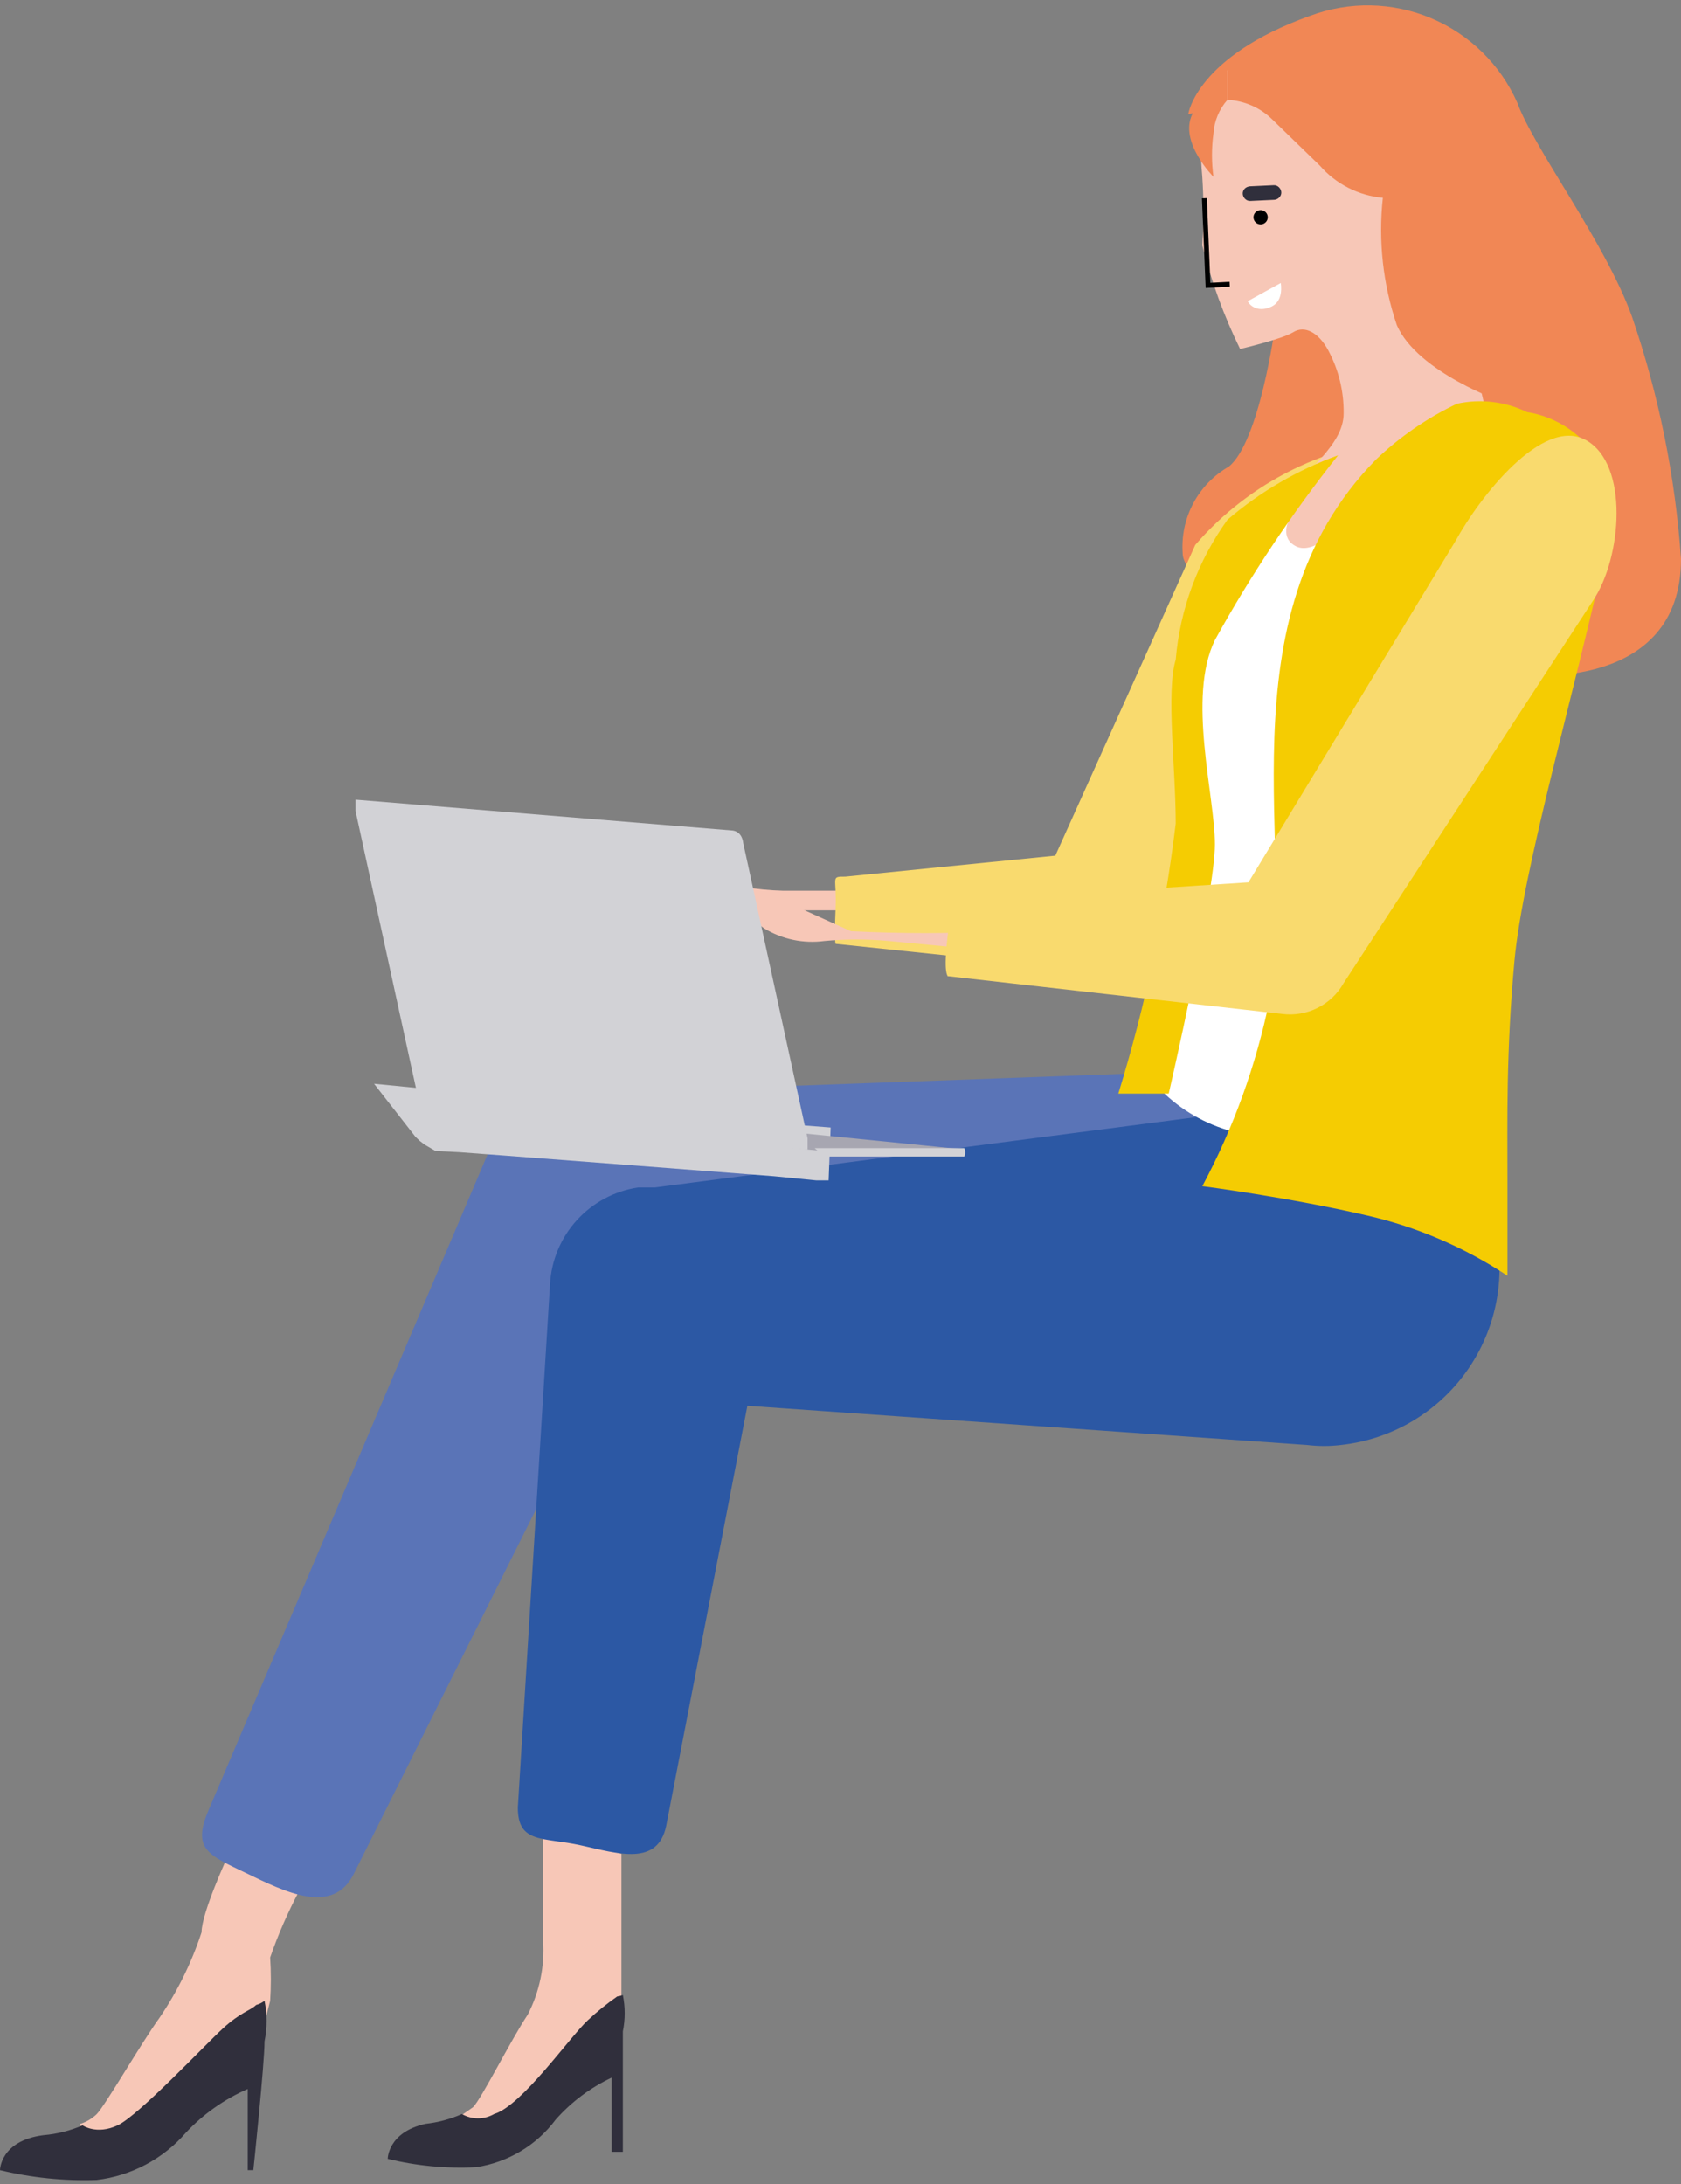
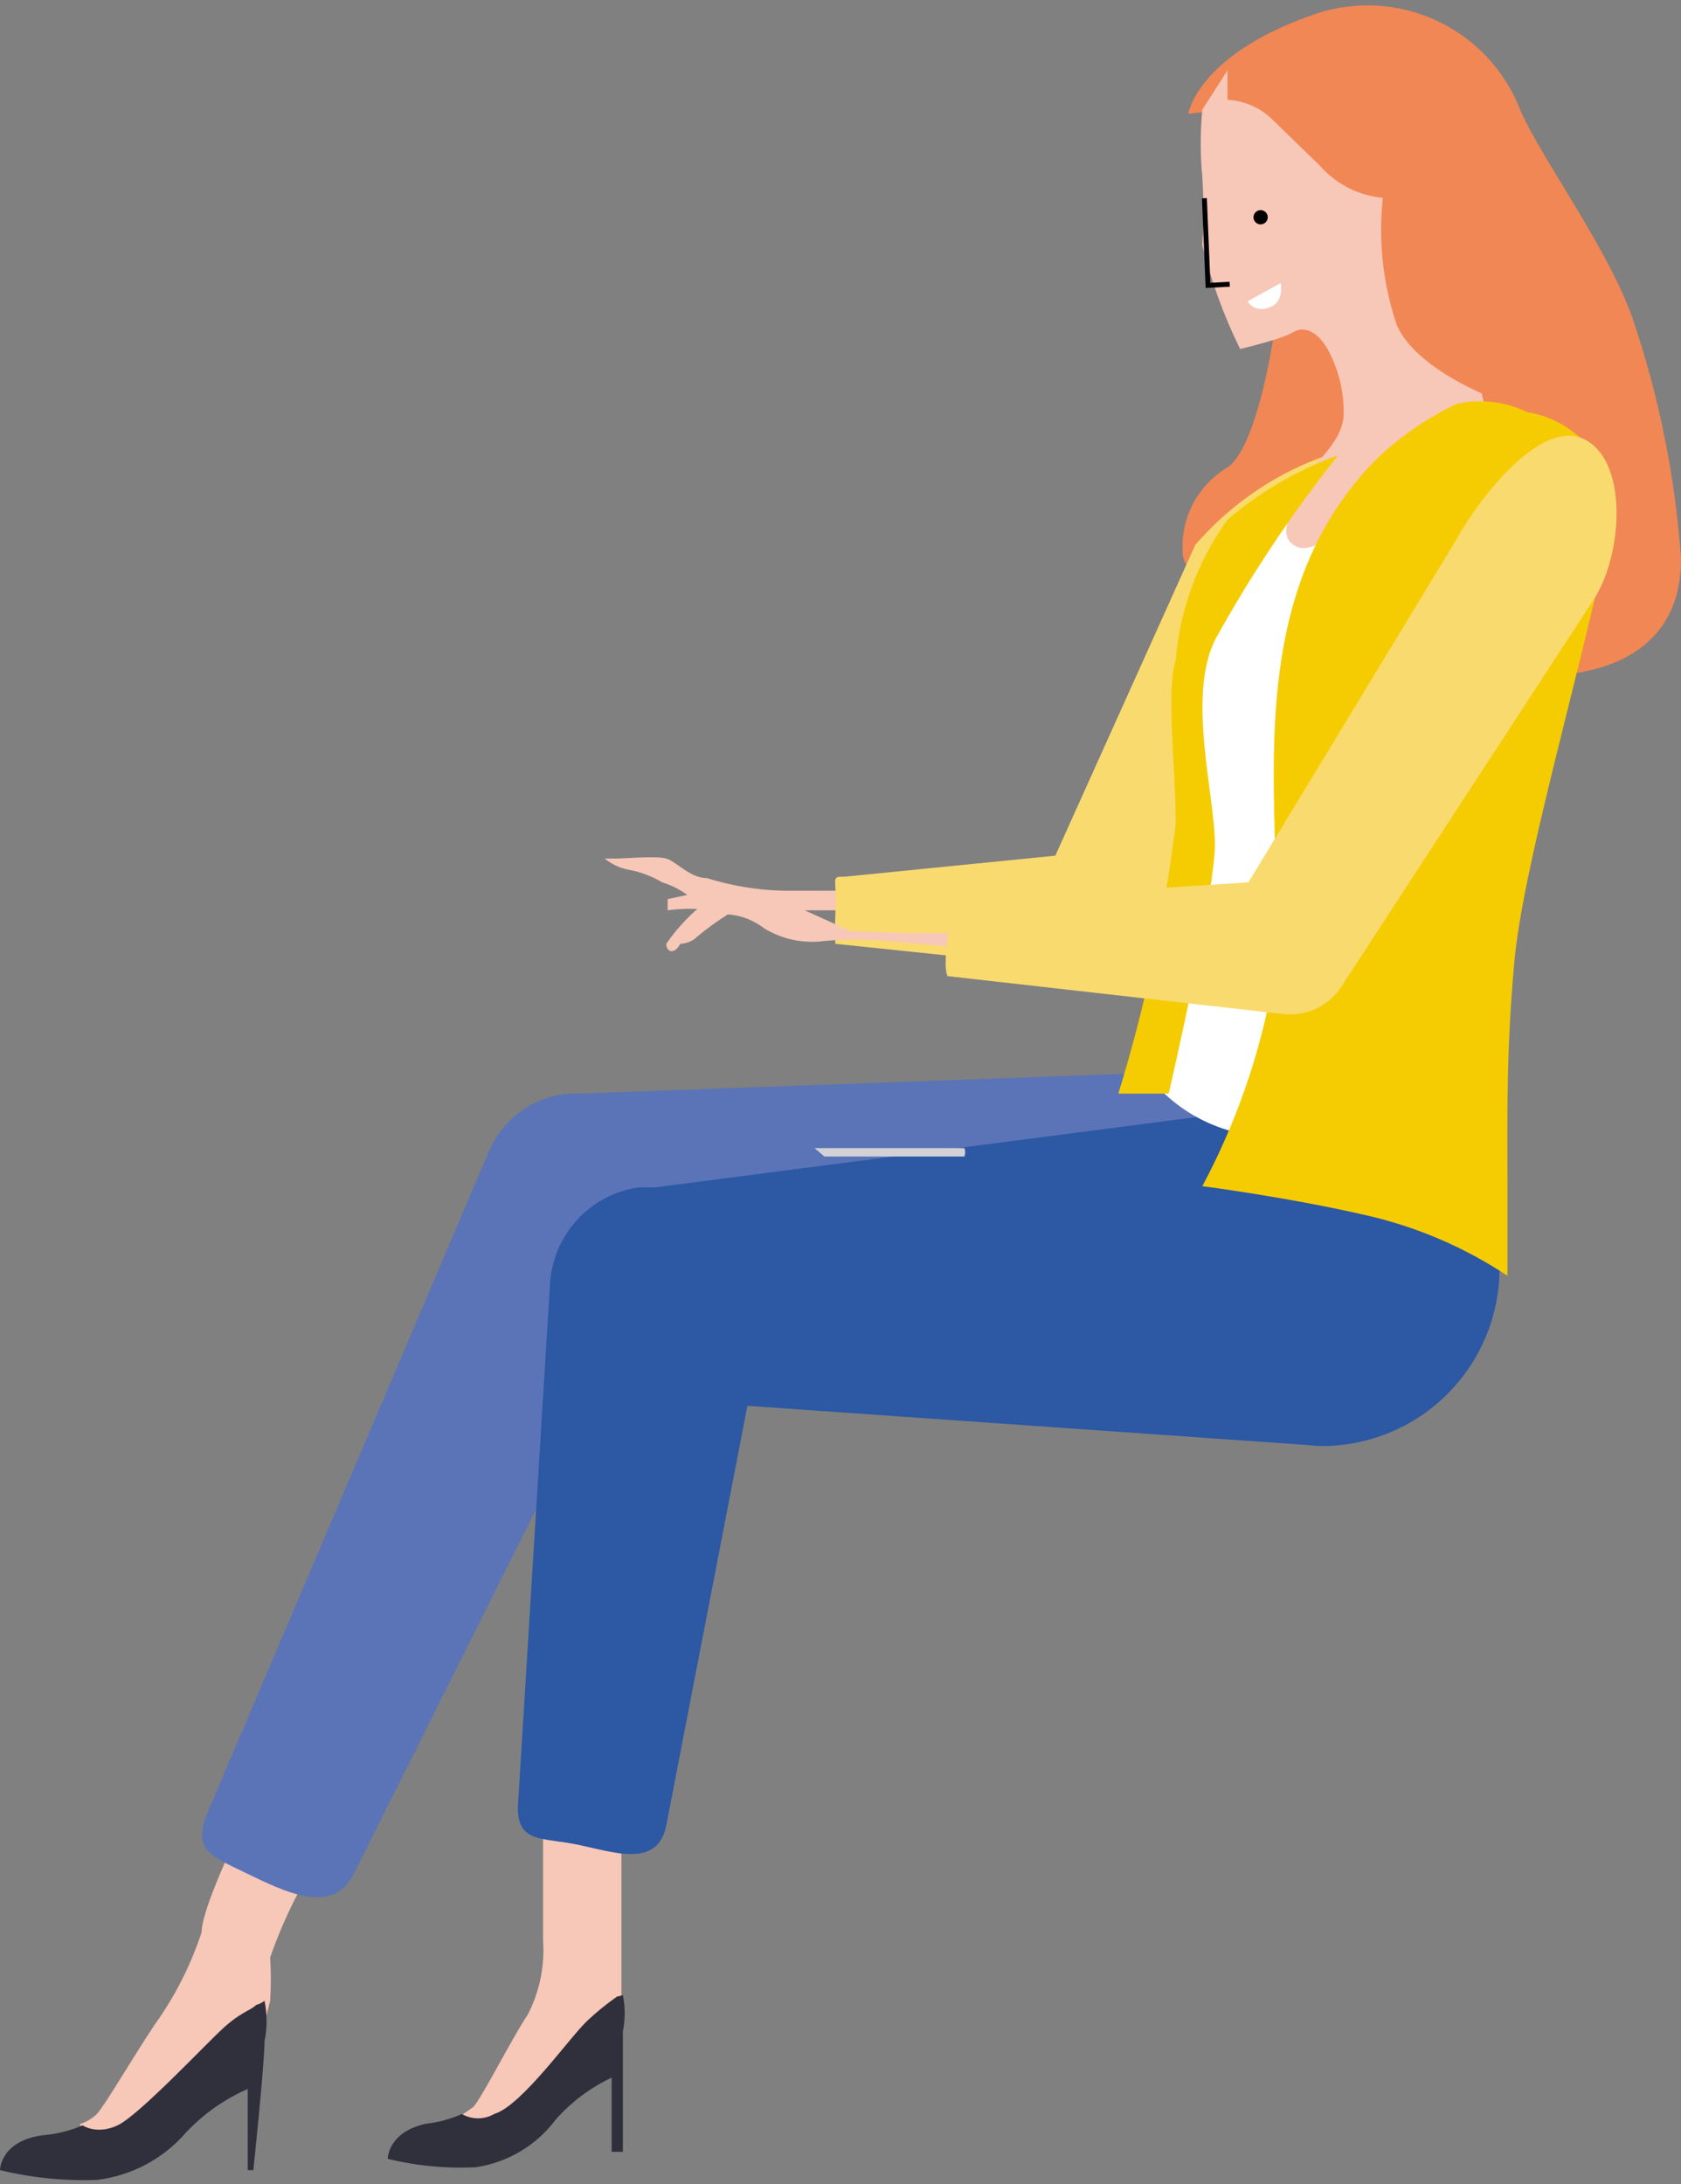
<svg xmlns="http://www.w3.org/2000/svg" width="127" height="165" viewBox="0 0 127 165" fill="none">
  <rect x="0" y="0" width="127" height="165" fill="#808080" stroke="none" />
  <path d="M96.331 24.673C96.331 24.673 95.168 33.345 92.842 35.248C91.702 35.902 90.77 36.864 90.152 38.024C89.535 39.184 89.258 40.494 89.352 41.805C89.352 42.968 91.15 44.237 91.15 44.237L109.972 40.007L105.637 25.625L98.869 22.875L96.331 24.673Z" fill="#F18755" />
  <path d="M6.029 160.469C6.504 160.325 6.939 160.071 7.298 159.729C7.933 159.094 10.682 154.335 12.057 152.432C13.41 150.44 14.478 148.268 15.229 145.981C15.229 144.5 17.238 140.164 17.238 140.164L22.631 142.808C21.759 144.439 21.017 146.137 20.41 147.884C20.481 148.976 20.481 150.071 20.41 151.162L19.142 156.133L13.326 160.575L7.087 163.324L6.029 160.469Z" fill="#F7C7B7" />
  <path d="M105.637 89.594C105.42 86.581 104.019 83.777 101.74 81.795C99.461 79.813 96.49 78.815 93.477 79.018V80.816L43.883 82.614H43.143C41.79 82.691 40.487 83.149 39.383 83.935C38.279 84.721 37.42 85.802 36.904 87.055L15.755 136.76C14.487 139.721 15.755 140.144 18.611 141.519C21.466 142.894 25.167 144.797 26.753 141.519L48.642 97.737L93.371 101.332H95.169C98.085 101.09 100.797 99.737 102.745 97.552C104.693 95.368 105.729 92.519 105.637 89.594Z" fill="#5A74B7" />
  <path d="M19.985 151.156C20.191 152.168 20.191 153.211 19.985 154.223C19.985 155.915 19.14 163.952 19.14 163.952H18.716V157.819C16.96 158.586 15.377 159.701 14.064 161.097C12.337 163.1 9.922 164.383 7.296 164.693C4.842 164.777 2.387 164.528 0 163.952C0 163.952 1.44964e-05 161.732 3.278 161.309C4.299 161.225 5.299 160.975 6.239 160.568C6.239 160.568 7.296 161.309 8.882 160.568C10.469 159.828 15.438 154.54 16.813 153.271C18.188 152.002 18.928 151.897 19.351 151.473C19.581 151.411 19.797 151.303 19.985 151.156Z" fill="#302F3C" />
  <path d="M34.685 159.933L35.742 159.192C36.377 158.558 38.597 154.116 39.866 152.213C40.762 150.487 41.164 148.547 41.029 146.608C41.029 145.127 41.029 138.57 41.029 138.57L46.951 140.051C46.951 140.051 46.951 146.713 46.951 147.665C46.951 148.617 46.951 150.732 46.951 150.732L45.999 155.279L40.818 159.721L35.213 162.471L34.685 159.933Z" fill="#F7C7B7" />
  <path d="M113.249 94.785C112.775 91.298 110.942 88.14 108.148 86.001C105.355 83.861 101.829 82.913 98.339 83.364L49.486 89.709H48.217C46.437 89.974 44.802 90.844 43.589 92.173C42.375 93.502 41.657 95.209 41.555 97.006L39.123 136.558C39.123 139.308 41.026 138.779 43.882 139.413C46.737 140.048 49.697 141 50.332 137.933L56.465 106.207L98.762 109.168C99.605 109.27 100.457 109.27 101.3 109.168C104.77 108.793 107.958 107.082 110.188 104.398C112.419 101.713 113.516 98.266 113.249 94.785Z" fill="#2C58A4" />
  <path d="M47.057 150.723C47.242 151.63 47.242 152.565 47.057 153.472C47.057 155.059 47.057 162.567 47.057 162.567H46.211V156.962C44.6 157.721 43.161 158.801 41.981 160.135C40.526 162.083 38.359 163.375 35.954 163.73C33.714 163.844 31.47 163.63 29.292 163.096C29.292 163.096 29.292 161.087 32.147 160.452C33.096 160.348 34.023 160.098 34.896 159.712C35.266 159.925 35.685 160.038 36.112 160.038C36.539 160.038 36.959 159.925 37.328 159.712C39.443 159.077 43.039 153.895 44.413 152.626C45.109 151.974 45.851 151.373 46.634 150.828C46.779 150.813 46.921 150.777 47.057 150.723Z" fill="#302F3C" />
  <path d="M64.293 67.292H59.111C57.173 67.238 55.252 66.918 53.401 66.34C52.132 66.34 51.075 65.071 50.334 64.86C49.594 64.648 47.162 64.86 46.633 64.86C46.105 64.86 45.682 64.86 45.682 64.86C46.201 65.288 46.819 65.579 47.479 65.706C48.377 65.864 49.237 66.187 50.017 66.657C50.701 66.865 51.344 67.187 51.92 67.609L50.44 67.927C50.44 67.927 50.44 68.561 50.44 68.772C51.563 68.621 52.701 68.621 53.824 68.772C54.724 69.02 55.673 69.02 56.573 68.772C57.696 68.623 58.834 68.623 59.957 68.772H64.187L64.293 67.292Z" fill="#F7C7B7" />
  <path d="M106.694 33.129C103.562 33.294 100.495 34.091 97.678 35.473C94.861 36.854 92.353 38.791 90.304 41.166L79.73 64.644L63.868 66.23C62.705 66.23 63.234 66.23 63.128 68.662C63.022 71.095 63.128 71.306 63.128 71.306L82.373 73.315H83.219C83.676 73.349 84.133 73.259 84.543 73.055C84.952 72.85 85.299 72.538 85.546 72.152L86.286 70.883L102.042 46.031V45.079C104.579 41.589 110.607 33.658 106.694 33.129Z" fill="#F9DA6E" />
  <path d="M89.778 8.597C89.778 8.597 90.413 4.262 98.978 1.195C101.931 0.087 105.195 0.149 108.104 1.367C111.013 2.586 113.346 4.869 114.628 7.751C115.897 11.241 121.29 18.327 123.299 23.932C125.323 29.843 126.567 35.994 127 42.227C127 52.274 115.157 51.005 115.157 51.005L100.987 15.048L99.507 7.54L89.778 8.597Z" fill="#F18755" />
  <path d="M90.834 8.281C90.676 9.97 90.676 11.669 90.834 13.358C90.947 15.083 90.947 16.814 90.834 18.54C91.506 21.242 92.463 23.865 93.689 26.365C93.689 26.365 96.862 25.625 97.707 25.096C98.553 24.567 99.611 25.096 100.351 26.471C101.134 27.934 101.534 29.571 101.514 31.23C101.514 33.662 98.553 35.566 96.65 38.21C94.747 40.854 92.314 45.401 92.314 45.401L107.119 41.382L112.194 30.807L106.484 6.272L92.737 5.32L90.834 8.281Z" fill="#F7C7B7" />
  <path d="M97.388 39.266C97.388 39.266 96.648 40.64 97.917 41.275C99.186 41.91 101.089 40.006 101.089 40.006L97.494 86.643L92.735 85.374C90.717 84.763 88.894 83.633 87.448 82.096L89.14 66.973L89.88 48.783L95.379 41.275L97.388 39.266Z" fill="white" />
  <path d="M101.092 34.398C97.606 38.783 94.493 43.453 91.787 48.358C89.672 52.694 91.787 60.097 91.787 63.798C91.787 67.499 88.297 82.622 88.297 82.622H84.49C86.538 75.961 87.989 69.13 88.826 62.212C88.826 57.982 88.085 52.271 88.826 49.839C89.149 46.024 90.501 42.369 92.738 39.263C95.206 37.15 98.036 35.501 101.092 34.398Z" fill="#F5CC02" />
-   <path d="M92.736 7.541C92.111 8.246 91.739 9.139 91.679 10.079C91.528 11.167 91.528 12.27 91.679 13.358C91.679 13.358 89.035 10.714 90.092 8.599C90.702 7.312 91.608 6.188 92.736 5.32V7.541Z" fill="#F18755" />
  <path d="M92.737 7.542C94.009 7.604 95.213 8.131 96.121 9.023L99.716 12.513C100.931 13.905 102.635 14.776 104.475 14.945C104.122 18.192 104.483 21.476 105.532 24.569C107.118 28.165 113.569 30.385 113.569 30.385L113.886 11.032L103.312 1.938L92.737 5.322V7.542Z" fill="#F18755" />
  <path d="M75.502 70.352C71.768 70.541 68.027 70.541 64.293 70.352L58.9 67.92C58.216 67.678 57.469 67.678 56.785 67.92C56.257 67.92 54.353 67.92 53.613 67.92C52.34 68.858 51.233 70.002 50.335 71.304C50.335 71.938 50.969 72.15 51.392 71.304C51.815 70.458 51.392 71.304 51.392 71.304C51.392 71.304 52.133 71.304 52.661 70.775C53.397 70.159 54.175 69.594 54.988 69.083C55.99 69.15 56.948 69.518 57.737 70.141C59.099 70.968 60.704 71.304 62.284 71.092C63.902 70.94 65.53 70.94 67.148 71.092L74.973 71.833L75.502 70.352Z" fill="#F7C7B7" />
  <path d="M103.947 34.728C105.752 32.999 107.823 31.571 110.08 30.498C111.864 30.111 113.726 30.334 115.367 31.132C116.519 31.315 117.615 31.757 118.571 32.424C119.528 33.092 120.321 33.967 120.891 34.985C121.461 36.002 121.793 37.136 121.862 38.3C121.931 39.465 121.735 40.63 121.289 41.708C118.963 52.283 115.05 65.714 114.416 72.588C113.781 79.462 113.887 84.749 113.887 89.085C113.887 93.421 113.887 96.382 113.887 96.382C110.663 94.245 107.082 92.704 103.313 91.835C97.391 90.46 90.835 89.614 90.835 89.614C93.195 85.195 94.905 80.457 95.911 75.549C98.025 64.974 92.104 46.784 103.947 34.728Z" fill="#F5CC02" />
  <path d="M119.805 33.242C116.527 31.444 111.769 37.577 109.971 40.856L94.321 66.66L73.172 68.034C72.221 68.034 71.903 68.034 71.586 70.784C71.269 73.534 71.586 73.639 71.586 73.745L96.859 76.601C97.778 76.72 98.712 76.563 99.541 76.148C100.37 75.734 101.056 75.081 101.512 74.274L120.334 45.403C122.555 42.125 123.083 35.039 119.805 33.242Z" fill="#F9DA6E" />
-   <path d="M32.677 84.32C32.878 84.58 33.13 84.796 33.417 84.955C33.946 84.955 62.602 87.176 62.602 87.176H61.756L32.677 84.32Z" fill="#A7A6B1" stroke="#D2D2D6" stroke-width="4" />
-   <path d="M72.963 86.852L58.159 85.371V86.534C58.159 86.534 63.764 87.169 63.869 87.063L72.963 86.852Z" fill="#A7A6B1" />
-   <path d="M61.014 86.853L32.569 84.526C32.569 84.526 31.935 84.526 31.724 83.575L26.859 61.261C26.859 61.261 26.859 60.309 26.859 60.414L55.304 62.741C55.304 62.741 56.044 62.741 56.15 63.693L61.014 86.007C61.014 86.007 61.014 86.959 61.014 86.853Z" fill="#D2D2D6" />
  <path d="M62.283 87.373H72.857C72.939 87.169 72.939 86.942 72.857 86.738C72.857 86.738 60.908 86.738 60.908 86.738H61.543L62.283 87.373Z" fill="#D2D2D6" />
  <path d="M96.765 21.379L94.265 22.756C94.454 23.136 95.057 23.567 95.919 23.223C96.798 22.913 96.85 21.982 96.765 21.379Z" fill="white" />
-   <path d="M94.425 14.077L96.235 13.992C96.528 13.975 96.786 14.233 96.803 14.527C96.82 14.819 96.562 15.078 96.269 15.095L94.459 15.18C94.166 15.197 93.907 14.938 93.89 14.646C93.873 14.352 94.097 14.111 94.425 14.077Z" fill="#302F3C" />
  <path d="M95.576 16.836C95.81 16.65 95.848 16.311 95.663 16.078C95.477 15.845 95.138 15.806 94.905 15.992C94.671 16.177 94.633 16.517 94.818 16.75C95.004 16.983 95.343 17.021 95.576 16.836Z" fill="black" />
  <path fill-rule="evenodd" clip-rule="evenodd" d="M91.443 21.365L91.178 14.968L90.807 14.983L91.087 21.756L92.912 21.66L92.893 21.29L91.443 21.365Z" fill="black" />
</svg>